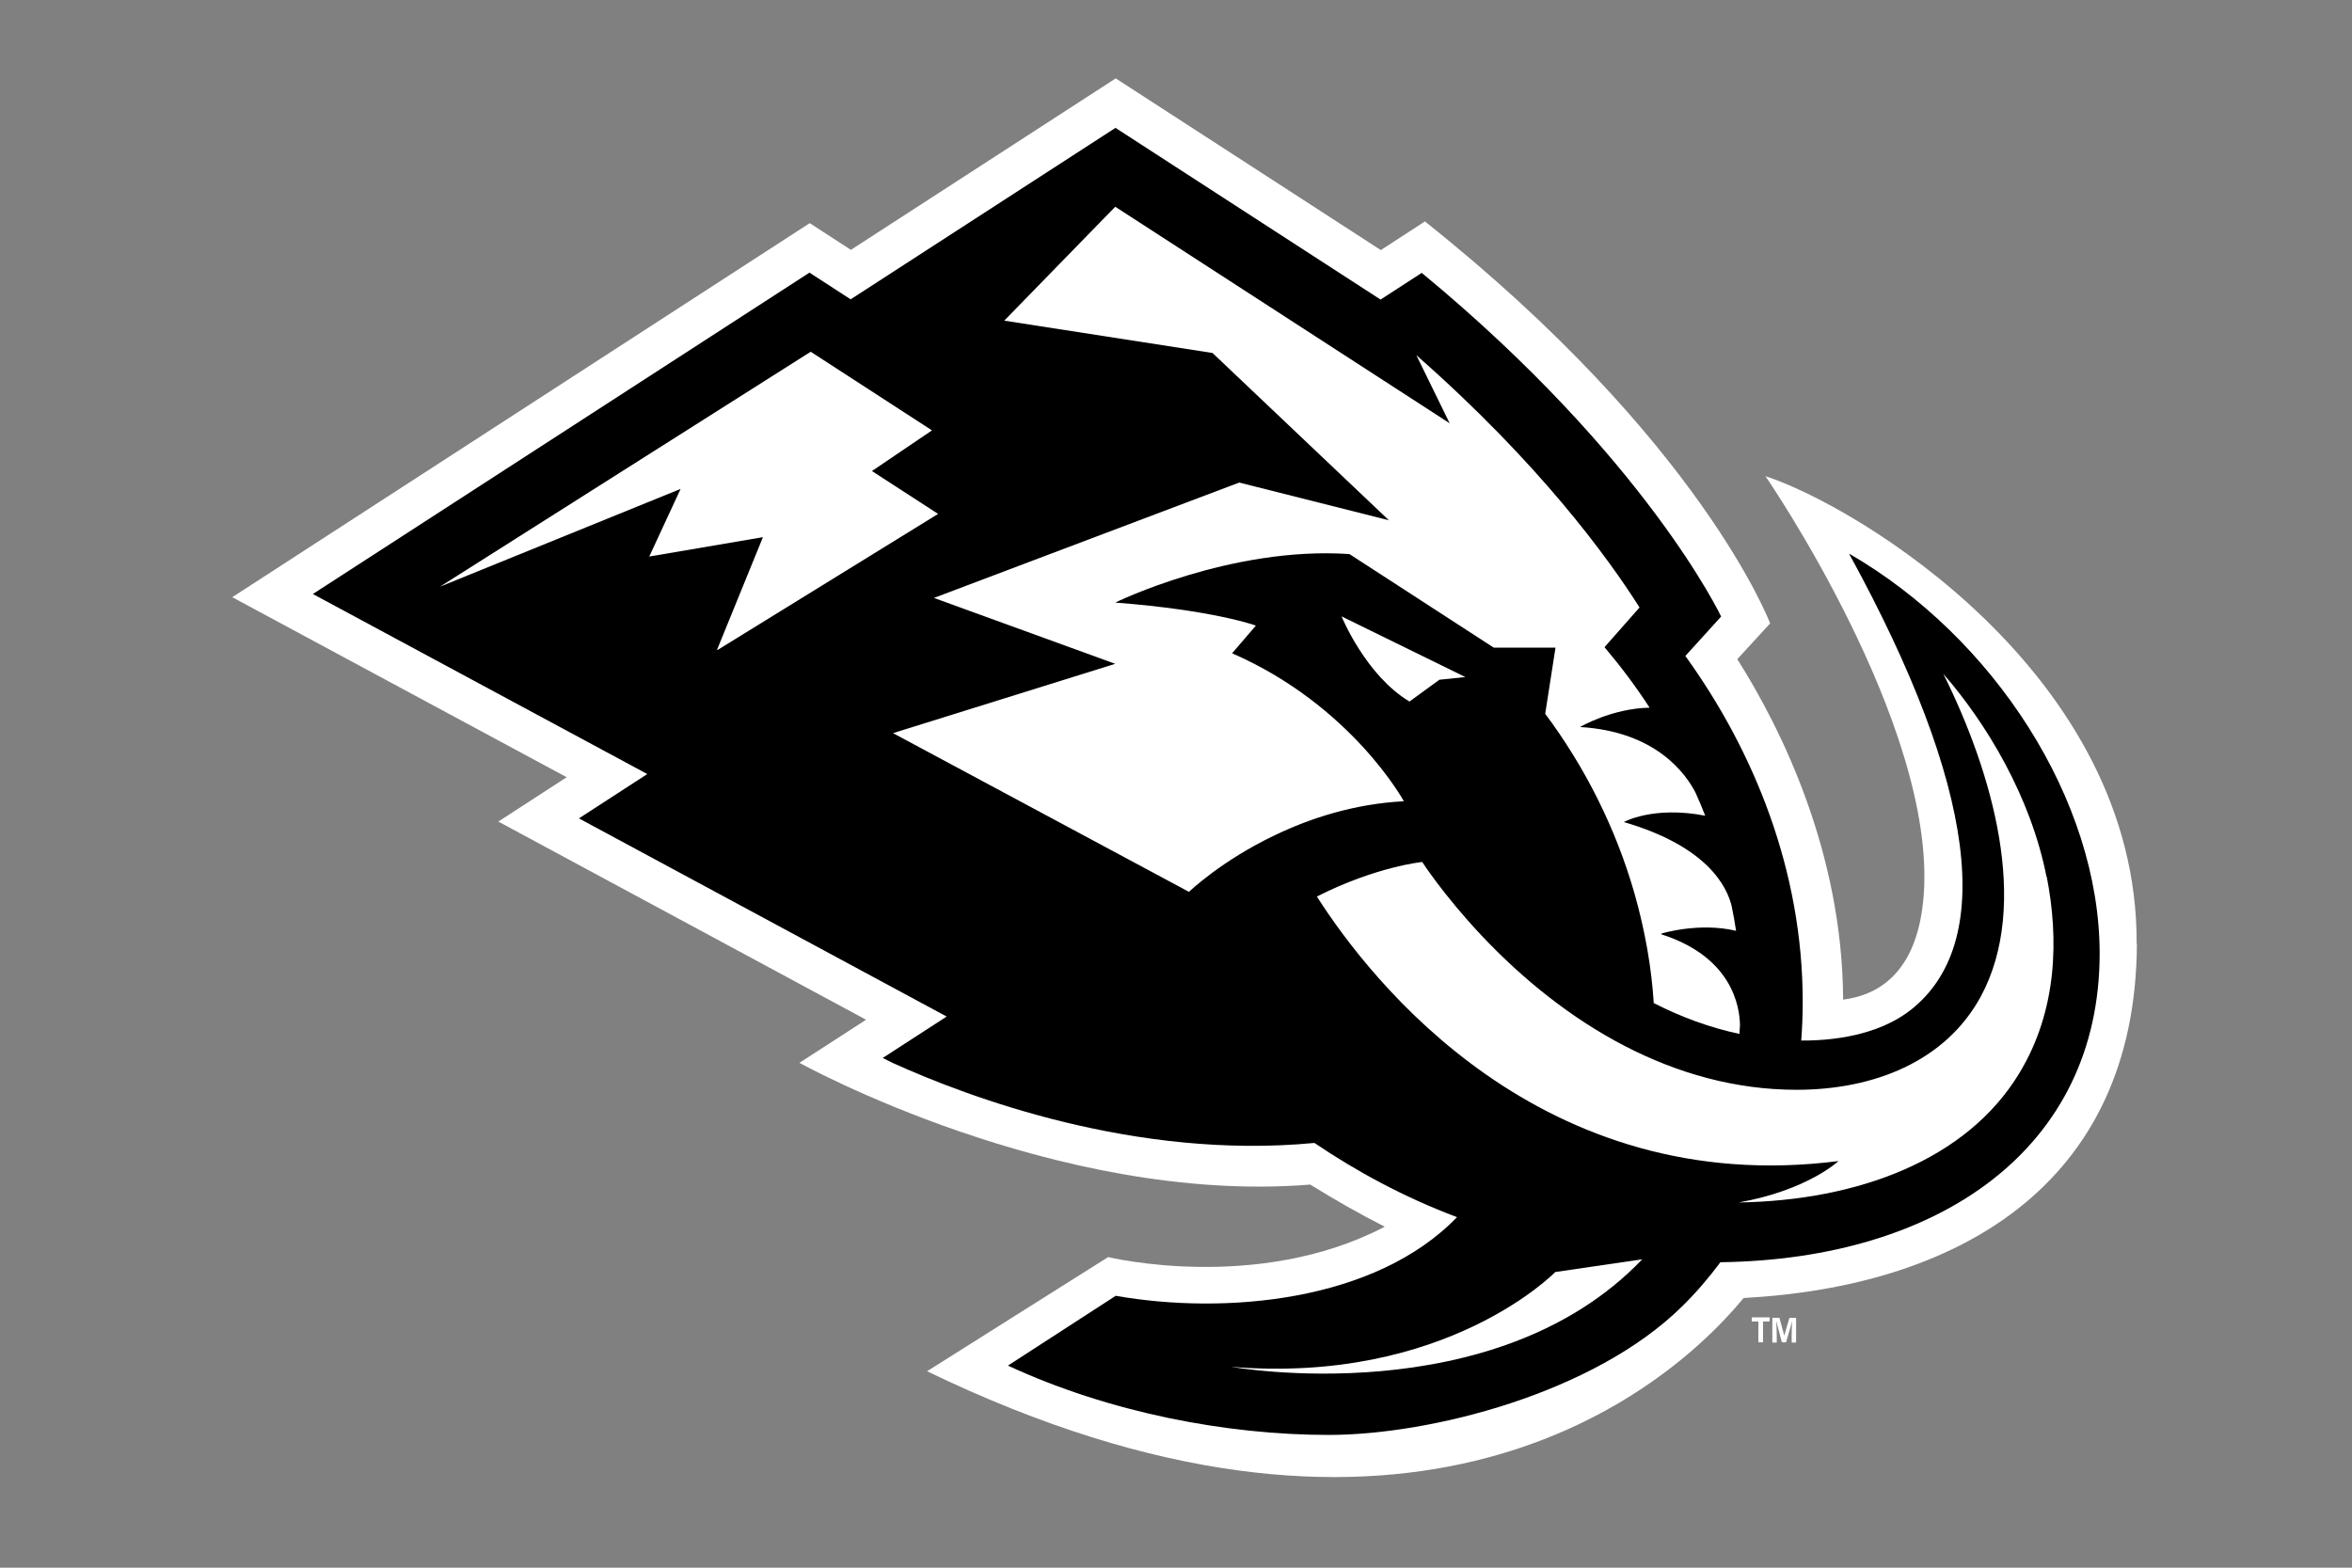
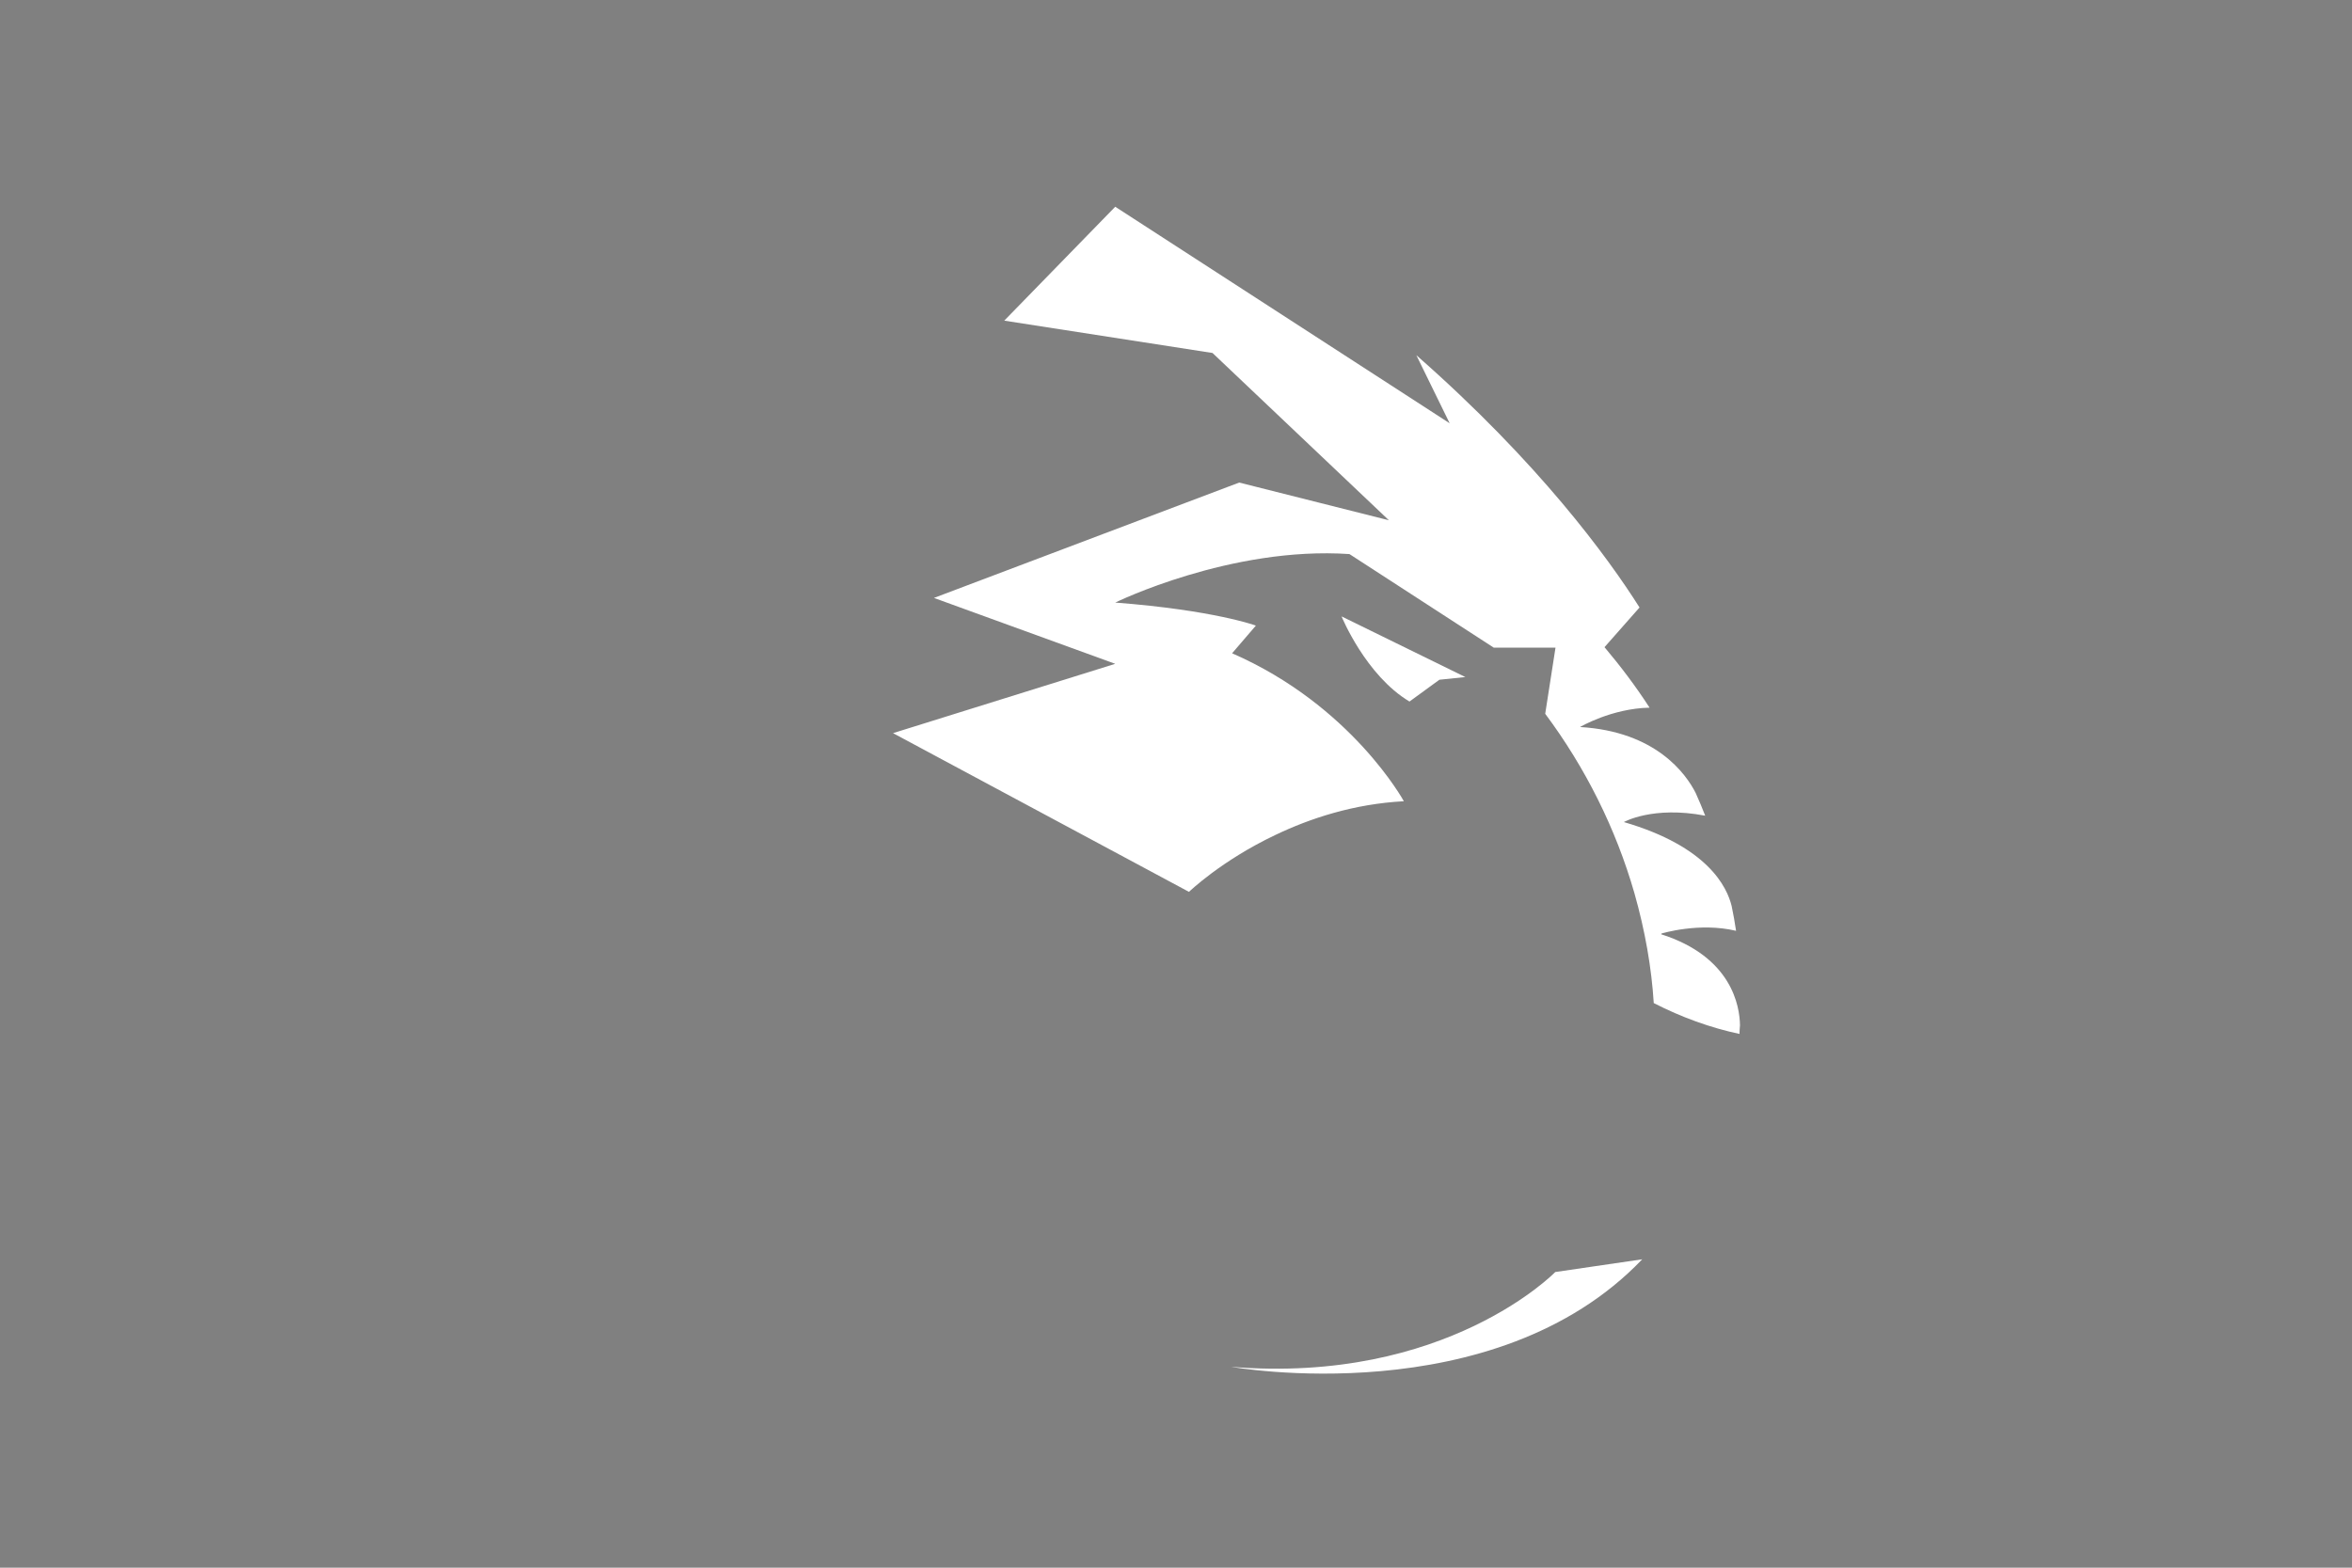
<svg xmlns="http://www.w3.org/2000/svg" id="Calque_1" version="1.1" viewBox="0 0 960 640">
  <rect x="0" y="0" width="960" height="640" fill="#808080" stroke="none" />
  <defs>
    <style>
      .st0 {
        fill: #fff;
      }
    </style>
  </defs>
-   <path class="st0" d="M872.1,385.3c.6-110.3-114.7-179-151.5-190.9,0,0,69.7,101.2,64.6,170.9-2.3,30.8-17.5,40.8-32.9,42.8-.3-60.5-25.5-111-43.2-139l13.4-14.6s-27.9-74.2-140.9-164.1l-18,11.7-108.2-70.1-108.1,70-16.8-10.9L94.8,243.8l136.5,73.5-27.9,18.1,150.1,80.9-27.2,17.6s104.7,58.1,208.5,49.7c9.8,6.1,20,11.9,30.4,17.2-52,27.2-112.9,12.4-112.9,12.4l-73.9,46.6c189.5,91.7,295.4,15.9,333.3-29.9,85.8-4.6,160-45,160.5-144.5Z" />
  <g>
-     <path d="M857,389.3c0-62.5-43.1-129.1-102.3-163.3,52.5,95.7,59.6,159.2,25.2,186.3-10.8,8.5-26.8,12.6-44.7,12.5.4-5.3.6-10.5.6-15.9,0-53.5-19.9-102.3-47.9-141.1l14.6-16.1s-30.5-64.6-122.2-140.3l-16.8,10.9-108.2-70.1-108.1,70-16.8-10.9L127.7,242.5l136.5,73.5-27.9,18.1,150.1,80.9-26.1,16.9,4.2,2.1c30.7,13.9,99,39.6,172,32.6,17,11.5,36.4,22.1,58.2,30.3-33.5,34.7-95,39.9-139.3,32.1l-44,28.5c41.4,19.2,89.3,28.3,130.9,28.3s108.4-17,144.4-52.6c5.7-5.6,10.8-11.6,15.5-17.9,89.5-1.2,154.8-46.5,154.8-126.1Z" />
    <path class="st0" d="M634.8,519.3s-44.5,45.9-132.3,38.7c0,0,107.4,19.3,167.8-43.9l-35.5,5.2Z" />
    <path class="st0" d="M678.2,381.1s15.3-4.7,30.4-1.1c-.5-3.4-1.1-6.7-1.8-10.1-1.9-7.8-9.7-24.3-44-34.3,0,0,11.8-6.7,33.2-2.6-1.2-3.1-2.5-6.2-3.9-9.3-3.9-7.7-16.2-25.1-47.2-26.9,0,0,12.9-7.6,28.4-7.9-5.7-8.8-11.9-17-18.4-24.7h0s0,0,0,0l14.3-16.2c-12.9-20.4-41-59-91.1-103h0s13.6,27.8,13.6,27.8l-136.5-88.4-45.3,46.5,85,13.2,72,68.3-61.1-15.4-124.6,47.1,74,26.9-90.7,28.3h0s0,0,0,0l120.8,64.8s13.1-12.7,35.2-23.2h0c14.2-6.8,32-12.7,52.5-13.8,0,0-21.3-39.1-70.1-60.4l9.7-11.3h0,0s-17-6.3-57.4-9.4c0,0,47.1-23.1,95.6-19.8l58.9,38.2h25.2l-4.2,27c16.4,22,28.8,46.8,36.4,73.2,4.4,15.5,7,30.5,7.9,44.9,11.3,5.8,23.2,10.1,35,12.6,0-1.2.1-2.4.2-3.5-.1-7.8-3.3-28-32.2-37.2Z" />
-     <path class="st0" d="M835.3,357.9c-6.4-32.6-24.5-62.6-42.1-82.8,20,40.2,35.6,94.1,15.3,131.7-14.3,26.3-43.3,38.1-75.2,38.1-49.9,0-94.5-26.8-128.7-63.1-15.5-16.5-24.1-29.9-24.1-29.9,0,0-18.7,1.8-43,14.1,22,34.5,91.5,123.5,212.9,108,0,0-12.6,11.9-40.7,16.9,48.8-.8,93-17.4,114.4-52.6,15.8-25.9,16.2-55.4,11.3-80.4Z" />
    <path class="st0" d="M547.6,251.7h0s9.8,24,27.7,34.7l12.2-8.9,10.6-1.1-50.4-24.7Z" />
-     <path class="st0" d="M292.8,265.4l90.1-55.6-27-17.5,24.5-16.6-49.5-32.1h0s-151.3,95.9-151.3,95.9l98.2-39.9-12.8,27.6,46.4-7.9-18.7,45.9h0s0,0,0,0h0s0,0,0,0Z" />
  </g>
-   <path class="st0" d="M722.3,537.8v1.7h-2.7v8.5h-1.9v-8.5h-2.7v-1.7h7.2ZM731.3,548v-3.4c0-2.7.1-4.4.2-5.3h0c-.7,2.6-1.7,6-2.5,8.7h-1.7c-.8-2.9-1.6-6.1-2.3-8.7h0c0,.9.2,2.8.2,6.2v2.6h-1.8v-10.1h2.9c.7,2.6,1.5,5.5,2,7.3h0c.4-1.8,1.4-4.9,2.1-7.3h2.7v10.1h-1.8Z" />
</svg>